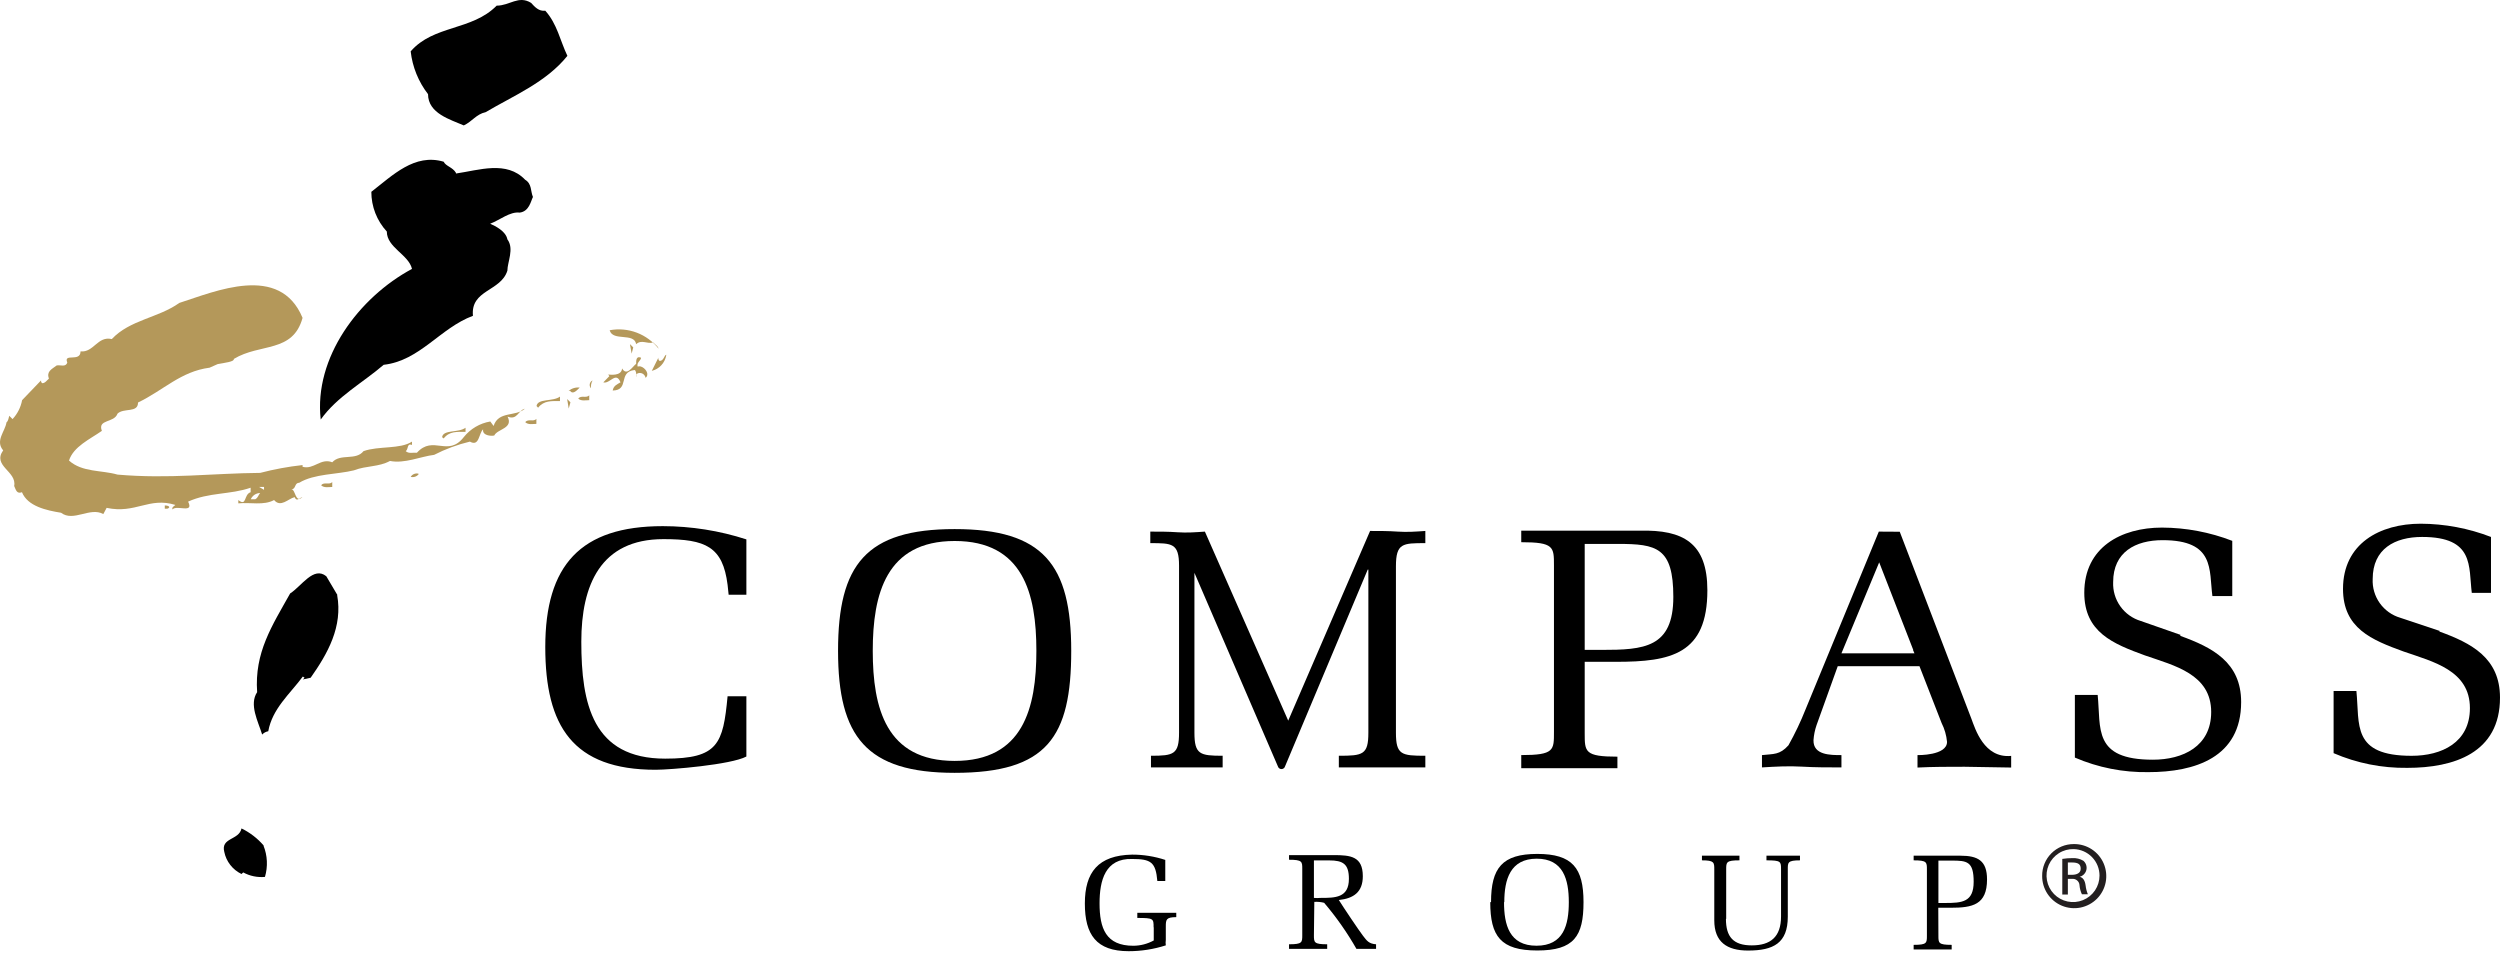
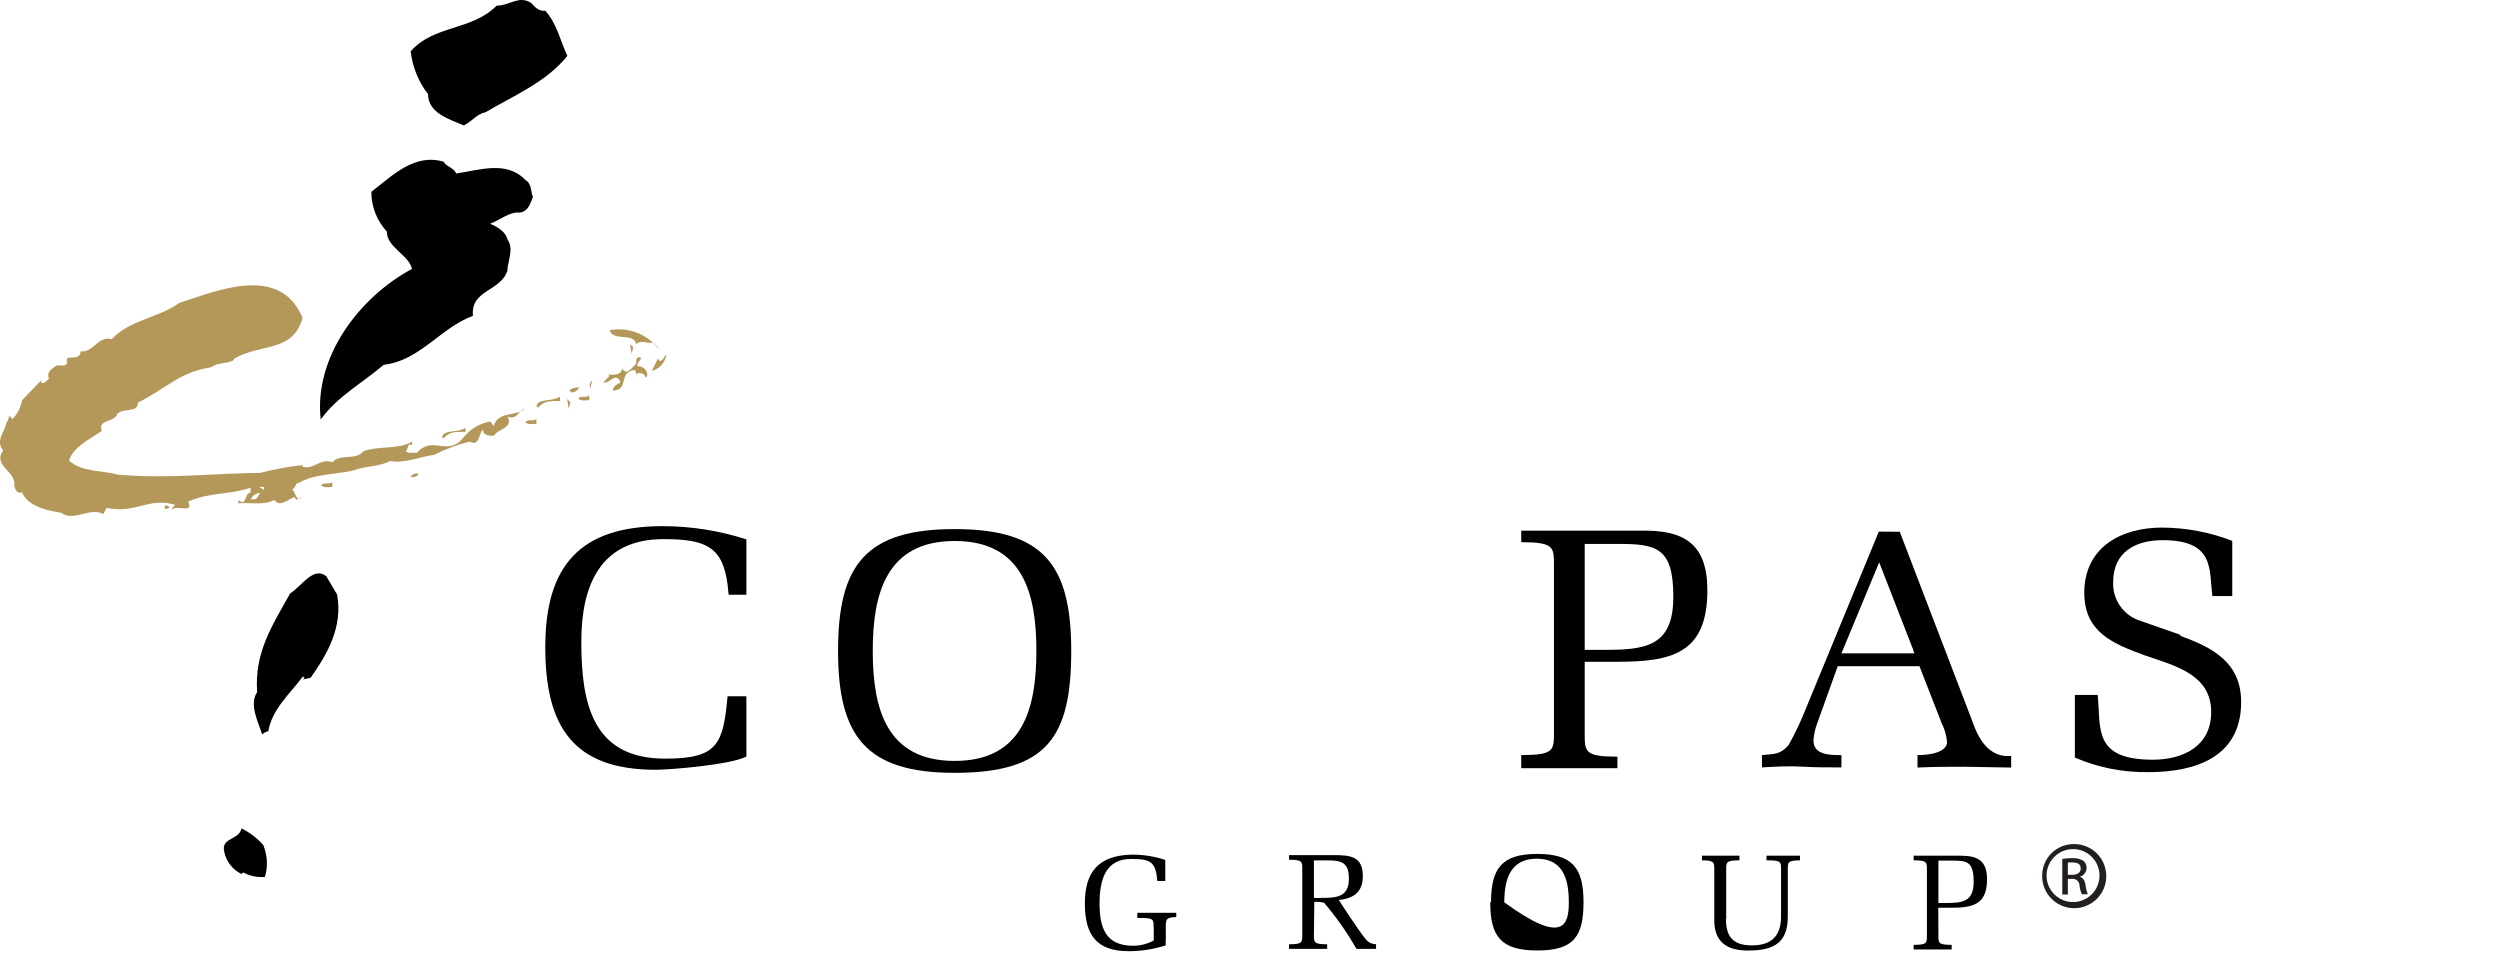
<svg xmlns="http://www.w3.org/2000/svg" width="118" height="45" viewBox="0 0 118 45" fill="none">
  <path d="M25.737 0.505C26.3 1.13 26.437 1.918 26.781 2.637C25.774 3.888 24.242 4.513 22.923 5.294C22.473 5.394 22.298 5.726 21.891 5.92C21.266 5.645 20.203 5.357 20.203 4.444C19.75 3.858 19.467 3.16 19.384 2.424C20.466 1.174 22.273 1.455 23.442 0.267C24.067 0.267 24.468 -0.233 25.068 0.136C25.243 0.33 25.437 0.542 25.731 0.505" fill="black" />
  <path d="M21.522 8.19C22.61 8.034 23.911 7.565 24.787 8.484C25.112 8.678 25.037 9.028 25.155 9.297C25.055 9.491 24.98 9.978 24.53 10.035C24.067 9.978 23.598 10.385 23.136 10.56C23.386 10.672 23.874 10.91 23.949 11.298C24.28 11.742 23.949 12.367 23.949 12.773C23.642 13.761 22.204 13.668 22.323 14.906C20.766 15.487 19.822 17.025 18.108 17.219C17.12 18.07 15.914 18.714 15.138 19.802C14.807 16.882 16.939 14.037 19.446 12.692C19.29 12.017 18.258 11.685 18.258 10.929C17.787 10.418 17.526 9.748 17.527 9.053C18.534 8.277 19.565 7.227 20.941 7.633C21.041 7.846 21.366 7.89 21.522 8.159" fill="black" />
  <path d="M31.077 16.462C31.077 16.343 30.921 16.268 30.839 16.168C30.514 16.243 30.295 16.012 30.026 16.243C29.933 15.68 28.92 16.131 28.776 15.587C29.205 15.507 29.647 15.547 30.055 15.701C30.463 15.856 30.82 16.119 31.09 16.462" fill="#B4985A" />
  <path d="M29.814 16.692L29.733 16.242L29.889 16.398L29.814 16.692Z" fill="#B4985A" />
  <path d="M31.446 16.767C31.417 16.943 31.337 17.107 31.216 17.238C31.095 17.369 30.938 17.462 30.765 17.505L31.077 16.88C31.069 16.908 31.07 16.939 31.081 16.967C31.091 16.995 31.109 17.019 31.134 17.036C31.327 17.036 31.346 16.78 31.446 16.742" fill="#B4985A" />
  <path d="M30.258 16.884C30.258 17.015 30.026 17.115 30.101 17.309C30.258 17.215 30.57 17.465 30.552 17.678C30.552 17.753 30.514 17.797 30.47 17.834C30.464 17.794 30.448 17.756 30.425 17.722C30.402 17.689 30.372 17.661 30.336 17.64C30.301 17.62 30.262 17.608 30.221 17.605C30.18 17.601 30.14 17.607 30.101 17.622L30.026 17.678C30.026 18.047 30.083 17.503 29.951 17.465C29.151 17.559 29.732 18.416 28.919 18.434C28.957 18.203 29.132 18.14 29.288 18.047C29.076 17.503 28.782 18.14 28.476 18.047L28.763 17.753L28.707 17.678C28.782 17.678 29.332 17.772 29.363 17.39C29.582 17.772 29.851 17.309 30.026 17.171C30.026 17.015 30.026 16.784 30.258 16.884Z" fill="#B4985A" />
  <path d="M27.894 18.326C27.869 18.299 27.851 18.267 27.841 18.231C27.831 18.196 27.829 18.158 27.837 18.122C27.844 18.086 27.86 18.052 27.883 18.024C27.906 17.995 27.936 17.972 27.969 17.957C27.907 18.069 27.881 18.198 27.894 18.326Z" fill="#B4985A" />
  <path d="M21.973 20.383C21.579 20.383 21.21 20.346 20.941 20.696L20.866 20.633C20.922 20.265 21.641 20.44 21.973 20.189V20.402" fill="#B4985A" />
  <path d="M19.759 22.384C19.715 22.438 19.656 22.479 19.59 22.501C19.523 22.523 19.452 22.526 19.384 22.509C19.421 22.447 19.477 22.399 19.543 22.372C19.61 22.345 19.683 22.34 19.753 22.359" fill="#B4985A" />
  <path d="M15.682 22.985C15.526 22.985 15.294 23.041 15.157 22.904C15.294 22.729 15.544 22.904 15.682 22.754V22.985Z" fill="#B4985A" />
  <path d="M11.836 23.564H12.049C12.187 23.489 12.187 23.37 12.28 23.27C12.186 23.272 12.094 23.3 12.015 23.352C11.937 23.404 11.875 23.478 11.836 23.564ZM12.462 22.983H12.23L12.462 23.12V22.983ZM14.281 15.004C13.819 16.673 12.28 16.186 11.036 16.942C11.073 17.073 10.605 17.123 10.273 17.186L9.892 17.355C8.535 17.53 7.722 18.418 6.515 18.999C6.515 19.506 5.84 19.237 5.546 19.525C5.39 19.975 4.595 19.775 4.808 20.337C4.245 20.732 3.47 21.075 3.257 21.738C3.883 22.301 4.789 22.182 5.546 22.401C7.972 22.614 10.048 22.338 12.28 22.32C12.938 22.148 13.606 22.025 14.281 21.951V22.032C14.807 22.182 15.138 21.601 15.682 21.82C16.07 21.388 16.789 21.757 17.158 21.294C17.871 21.038 18.884 21.213 19.446 20.844V21C19.196 20.907 19.29 21.194 19.152 21.294C19.29 21.426 19.503 21.351 19.678 21.369C20.453 20.513 21.135 21.601 21.891 20.631C22.203 20.24 22.648 19.978 23.142 19.894L23.298 20.106C23.529 19.387 24.324 19.681 24.774 19.293C24.461 19.35 24.424 19.856 23.955 19.662C24.249 20.225 23.473 20.244 23.329 20.556C23.173 20.594 22.748 20.556 22.804 20.262C22.592 20.456 22.629 21.1 22.179 20.844C21.593 20.984 21.026 21.194 20.491 21.469C19.865 21.544 19.09 21.895 18.408 21.757C17.864 22.051 17.302 21.97 16.701 22.201C15.926 22.395 14.825 22.357 14.119 22.789C13.887 22.789 13.981 23.095 13.75 23.095C13.962 23.095 13.925 23.777 14.275 23.464C14.119 23.502 14.006 23.702 13.906 23.464C13.594 23.545 13.25 23.971 12.937 23.602C12.449 23.87 11.811 23.702 11.249 23.758V23.602C11.655 23.933 11.499 23.333 11.83 23.233V23.02C10.88 23.352 9.848 23.233 8.879 23.677C9.173 24.264 8.335 23.814 8.141 24.046C8.103 23.933 8.216 23.895 8.278 23.833C7.028 23.445 6.403 24.264 5.033 23.971L4.877 24.264C4.251 23.914 3.464 24.652 2.882 24.202C2.182 24.089 1.306 23.895 1.037 23.233C0.781 23.333 0.744 23.095 0.669 22.939C0.806 22.245 -0.376 21.995 0.15 21.257C-0.238 20.806 0.243 20.363 0.306 19.937C0.4 19.856 0.4 19.737 0.437 19.625L0.593 19.781C0.825 19.532 0.981 19.222 1.044 18.887L1.938 17.955C1.938 18.011 1.938 18.049 1.994 18.087C2.132 18.087 2.207 17.955 2.307 17.874C2.188 17.524 2.438 17.43 2.676 17.249C2.845 17.211 3.101 17.349 3.176 17.111C2.982 16.648 3.801 17.111 3.801 16.586C4.427 16.648 4.602 15.848 5.277 16.004C6.134 15.091 7.453 15.016 8.466 14.297C10.167 13.753 13.212 12.421 14.281 15.004Z" fill="#B4985A" />
  <path d="M7.991 23.934C7.953 24.035 7.835 24.009 7.778 24.009V23.859C7.835 23.859 7.953 23.859 7.991 23.934Z" fill="#B4985A" />
  <path d="M27.362 18.294C27.243 18.406 27.049 18.644 26.912 18.45H26.837C26.91 18.39 26.993 18.345 27.084 18.318C27.174 18.291 27.269 18.283 27.362 18.294Z" fill="#B4985A" />
  <path d="M15.914 28.087C16.183 29.581 15.47 30.844 14.663 31.989L14.294 32.07L14.375 31.989L14.294 31.932C13.669 32.77 12.856 33.446 12.662 34.515C12.552 34.534 12.45 34.589 12.374 34.671C12.181 34.046 11.749 33.252 12.137 32.67C12.005 30.794 12.837 29.544 13.694 28.012C14.238 27.662 14.801 26.711 15.401 27.199L15.926 28.087" fill="black" />
  <path d="M12.437 39.914C12.625 40.385 12.649 40.904 12.506 41.39C12.15 41.423 11.793 41.349 11.48 41.178L11.399 41.253C11.192 41.153 11.011 41.008 10.87 40.826C10.728 40.645 10.631 40.434 10.586 40.208C10.411 39.527 11.286 39.664 11.399 39.102C11.801 39.298 12.159 39.574 12.45 39.914" fill="black" />
  <path d="M35.229 32.863V35.708C34.504 36.096 31.64 36.333 30.946 36.333C27.038 36.333 25.737 34.276 25.737 30.543C25.737 26.685 27.394 24.834 31.284 24.834C32.623 24.836 33.955 25.047 35.229 25.459V28.073H34.392L34.342 27.604C34.116 25.803 33.31 25.447 31.315 25.447C28.339 25.447 27.438 27.623 27.438 30.287C27.438 33.219 27.97 35.808 31.396 35.808C33.898 35.808 34.129 35.114 34.342 32.863H35.261" fill="black" />
  <path d="M41.194 30.719C41.194 33.42 41.82 35.915 45.059 35.915C48.298 35.915 48.917 33.414 48.917 30.719C48.917 28.024 48.292 25.535 45.059 25.535C41.826 25.535 41.194 28.037 41.194 30.719ZM39.556 30.719C39.556 26.648 40.876 24.973 45.059 24.973C49.242 24.973 50.562 26.648 50.562 30.719C50.562 34.79 49.43 36.478 45.059 36.478C40.888 36.478 39.556 34.771 39.556 30.719Z" fill="black" />
-   <path d="M64.587 26.886H64.556L60.654 36.172C60.644 36.209 60.622 36.242 60.591 36.265C60.561 36.288 60.523 36.301 60.485 36.301C60.447 36.301 60.409 36.288 60.379 36.265C60.348 36.242 60.326 36.209 60.316 36.172L56.377 27.037V34.584C56.377 35.609 56.639 35.672 57.709 35.672V36.222C57.146 36.222 56.583 36.222 56.014 36.222C55.445 36.222 54.889 36.222 54.326 36.222V35.672C55.395 35.672 55.651 35.609 55.651 34.584V26.699C55.651 25.636 55.32 25.636 54.294 25.636V25.092C54.726 25.092 55.145 25.092 55.583 25.123C56.02 25.154 56.433 25.123 56.871 25.092L60.804 34.015L64.668 25.061C65.106 25.061 65.537 25.061 65.975 25.092C66.413 25.123 66.844 25.092 67.276 25.061V25.636C66.206 25.636 65.888 25.636 65.888 26.73V34.584C65.888 35.628 66.15 35.672 67.276 35.672V36.222C66.594 36.222 65.919 36.222 65.237 36.222C64.556 36.222 63.874 36.222 63.193 36.222V35.672C64.324 35.672 64.587 35.628 64.587 34.584V26.886Z" fill="black" />
  <path d="M74.798 30.675H75.586C77.593 30.675 78.981 30.582 78.981 28.174C78.981 25.842 78.193 25.673 76.374 25.673H74.798V30.725V30.675ZM74.798 34.615C74.798 35.484 74.798 35.715 76.342 35.715V36.259C75.586 36.259 74.829 36.259 74.073 36.259C73.316 36.259 72.559 36.259 71.803 36.259V35.64C73.366 35.64 73.347 35.409 73.347 34.54V26.686C73.347 25.817 73.347 25.592 71.803 25.592V25.048C72.559 25.048 73.316 25.048 74.073 25.048C75.186 25.048 76.292 25.048 77.405 25.048C79.444 24.998 80.588 25.623 80.588 27.861C80.588 30.882 78.869 31.238 76.274 31.238H74.798V34.615Z" fill="black" />
  <path d="M90.305 30.676L88.698 26.543L86.916 30.838H90.362L90.293 30.676H90.305ZM89.668 25.098L93.051 33.927C93.226 34.39 93.645 35.803 94.927 35.678V36.228L92.725 36.191C91.981 36.191 91.243 36.191 90.506 36.228V35.641C90.506 35.641 91.9 35.672 91.9 35.015C91.871 34.706 91.784 34.404 91.644 34.127L90.599 31.445H86.741L85.741 34.227C85.662 34.456 85.614 34.693 85.597 34.934C85.578 35.641 86.385 35.641 86.916 35.641V36.222C86.291 36.222 85.666 36.222 85.04 36.185C84.415 36.147 83.79 36.185 83.165 36.222V35.641C83.715 35.578 84.002 35.641 84.415 35.178C84.721 34.632 84.991 34.066 85.222 33.483L88.68 25.092L89.668 25.098Z" fill="black" />
  <path d="M102.905 30.011C104.431 30.561 105.782 31.262 105.782 33.138C105.782 35.758 103.593 36.445 101.405 36.445C100.212 36.464 99.029 36.23 97.934 35.758V32.8H99.01C99.172 34.376 98.766 35.858 101.617 35.858C103.03 35.858 104.368 35.232 104.368 33.606C104.368 31.818 102.63 31.418 101.242 30.936C99.735 30.386 98.378 29.842 98.378 27.979C98.378 25.834 100.116 24.902 102.049 24.902C103.182 24.907 104.305 25.119 105.363 25.528V28.135H104.425C104.262 26.884 104.55 25.496 102.074 25.496C100.792 25.496 99.741 26.059 99.741 27.472C99.723 27.881 99.841 28.283 100.078 28.616C100.315 28.95 100.656 29.194 101.048 29.311L102.924 29.967" fill="black" />
-   <path d="M115.123 29.802C116.649 30.353 118 31.053 118 32.929C118 35.549 115.817 36.243 113.623 36.243C112.428 36.259 111.243 36.023 110.146 35.549V32.616H111.222C111.384 34.198 110.984 35.674 113.829 35.674C115.248 35.674 116.58 35.049 116.58 33.423C116.58 31.641 114.842 31.234 113.454 30.753C111.941 30.203 110.59 29.659 110.59 27.795C110.59 25.657 112.328 24.719 114.26 24.719C115.394 24.724 116.517 24.936 117.575 25.344V27.983H116.668C116.512 26.732 116.799 25.344 114.323 25.344C113.035 25.344 111.991 25.907 111.991 27.326C111.971 27.733 112.089 28.135 112.324 28.467C112.56 28.799 112.901 29.043 113.291 29.158L115.167 29.784" fill="black" />
  <path d="M54.45 43.771C54.45 43.358 54.45 43.327 53.681 43.327V43.083H54.744H55.52V43.289C55.038 43.289 55.026 43.408 55.026 43.739V44.365C55.013 44.45 55.013 44.536 55.026 44.621C54.46 44.803 53.869 44.896 53.275 44.896C51.743 44.896 51.205 44.115 51.205 42.645C51.205 41.176 51.83 40.369 53.437 40.338C53.968 40.337 54.496 40.422 55.001 40.588V41.582H54.626C54.55 40.694 54.325 40.544 53.437 40.544C52.168 40.507 51.899 41.551 51.899 42.639C51.899 43.821 52.199 44.64 53.494 44.64C53.831 44.638 54.161 44.552 54.457 44.39V43.771" fill="black" />
  <path d="M62.017 42.381C62.119 42.391 62.222 42.391 62.324 42.381C63.018 42.381 63.668 42.381 63.668 41.481C63.668 40.78 63.393 40.611 62.736 40.611C62.493 40.611 62.261 40.611 62.017 40.611V42.356V42.381ZM62.017 44.138C62.017 44.482 62.017 44.57 62.643 44.57V44.788H61.742H60.842V44.57C61.467 44.57 61.467 44.482 61.467 44.138V41.012C61.467 40.668 61.467 40.58 60.842 40.58V40.361C61.142 40.361 61.467 40.361 61.742 40.361H62.949C63.743 40.361 64.325 40.418 64.325 41.356C64.325 42.106 63.893 42.406 63.193 42.481C63.387 42.794 64.137 43.913 64.325 44.157C64.512 44.401 64.606 44.545 64.95 44.57V44.788H64.487H64.025C63.585 44.017 63.074 43.288 62.499 42.612C62.348 42.573 62.192 42.558 62.036 42.569L62.017 44.138Z" fill="black" />
-   <path d="M70.99 42.581C70.99 43.65 71.24 44.638 72.522 44.638C73.804 44.638 74.048 43.65 74.048 42.581C74.048 41.511 73.785 40.53 72.535 40.53C71.284 40.53 71.003 41.511 71.003 42.581H70.99ZM70.377 42.581C70.377 40.968 70.903 40.305 72.56 40.305C74.217 40.305 74.742 40.968 74.742 42.581C74.742 44.194 74.292 44.863 72.56 44.863C70.828 44.863 70.34 44.188 70.34 42.581H70.377Z" fill="black" />
+   <path d="M70.99 42.581C73.804 44.638 74.048 43.65 74.048 42.581C74.048 41.511 73.785 40.53 72.535 40.53C71.284 40.53 71.003 41.511 71.003 42.581H70.99ZM70.377 42.581C70.377 40.968 70.903 40.305 72.56 40.305C74.217 40.305 74.742 40.968 74.742 42.581C74.742 44.194 74.292 44.863 72.56 44.863C70.828 44.863 70.34 44.188 70.34 42.581H70.377Z" fill="black" />
  <path d="M81.464 43.371C81.464 44.215 81.808 44.622 82.683 44.622C83.559 44.622 84.065 44.234 84.065 43.253V41.039C84.065 40.664 84.065 40.608 83.377 40.608V40.389C83.64 40.389 83.909 40.389 84.165 40.389C84.421 40.389 84.697 40.389 84.959 40.389V40.608C84.371 40.608 84.384 40.714 84.384 41.039V43.265C84.384 44.516 83.709 44.866 82.508 44.866C81.514 44.866 80.914 44.466 80.914 43.44V41.039C80.914 40.708 80.914 40.608 80.332 40.608V40.389H81.201C81.501 40.389 81.826 40.389 82.102 40.389V40.608C81.476 40.608 81.476 40.695 81.476 41.039V43.371" fill="black" />
  <path d="M91.493 42.621H91.806C92.607 42.621 93.157 42.584 93.157 41.62C93.157 40.658 92.844 40.62 92.119 40.62H91.493V42.621ZM91.493 44.166C91.493 44.509 91.493 44.597 92.119 44.597V44.816H91.218H90.324V44.597C90.95 44.597 90.95 44.509 90.95 44.166V41.039C90.95 40.695 90.95 40.608 90.324 40.608V40.389C90.624 40.389 90.95 40.389 91.218 40.389H92.538C93.351 40.389 93.788 40.62 93.788 41.508C93.788 42.709 93.101 42.846 92.075 42.846H91.487L91.493 44.166Z" fill="black" />
  <path d="M25.317 20.007C25.161 20.007 24.93 20.063 24.792 19.926C24.93 19.751 25.186 19.926 25.317 19.77V20.007Z" fill="#B4985A" />
  <path d="M26.431 18.931C26.043 18.931 25.674 18.894 25.399 19.244L25.324 19.163C25.381 18.794 26.1 18.969 26.431 18.719V18.931Z" fill="#B4985A" />
  <path d="M27.812 18.888C27.662 18.888 27.425 18.944 27.294 18.813C27.425 18.637 27.681 18.813 27.812 18.656V18.888Z" fill="#B4985A" />
  <path d="M26.844 19.284L26.769 18.834L26.925 18.99L26.844 19.284Z" fill="#B4985A" />
  <path d="M97.884 39.84C98.185 39.836 98.479 39.922 98.731 40.086C98.982 40.251 99.179 40.486 99.296 40.762C99.413 41.039 99.446 41.344 99.389 41.639C99.332 41.934 99.189 42.205 98.978 42.419C98.766 42.632 98.496 42.777 98.201 42.837C97.907 42.896 97.602 42.866 97.324 42.751C97.046 42.636 96.809 42.441 96.643 42.191C96.477 41.941 96.388 41.647 96.39 41.347C96.387 41.149 96.424 40.953 96.498 40.77C96.572 40.587 96.682 40.42 96.821 40.28C96.96 40.14 97.126 40.029 97.308 39.953C97.491 39.878 97.687 39.839 97.884 39.84ZM97.884 40.078C97.635 40.07 97.39 40.137 97.18 40.27C96.969 40.403 96.803 40.595 96.702 40.823C96.602 41.051 96.572 41.303 96.616 41.548C96.66 41.793 96.776 42.02 96.949 42.198C97.122 42.377 97.345 42.5 97.589 42.551C97.832 42.603 98.085 42.58 98.316 42.487C98.547 42.393 98.745 42.233 98.884 42.027C99.023 41.82 99.097 41.577 99.097 41.328C99.097 41.003 98.971 40.69 98.744 40.457C98.518 40.223 98.209 40.087 97.884 40.078ZM97.603 42.222H97.34V40.54C97.498 40.516 97.656 40.503 97.816 40.503C97.997 40.492 98.178 40.536 98.335 40.628C98.395 40.68 98.441 40.748 98.466 40.824C98.491 40.9 98.495 40.981 98.477 41.059C98.459 41.137 98.419 41.209 98.363 41.266C98.308 41.324 98.237 41.364 98.159 41.385C98.309 41.416 98.409 41.547 98.441 41.797C98.457 41.939 98.493 42.078 98.547 42.21H98.266C98.203 42.076 98.165 41.932 98.153 41.785C98.151 41.74 98.14 41.697 98.12 41.657C98.1 41.618 98.072 41.583 98.038 41.555C98.004 41.526 97.964 41.506 97.922 41.493C97.879 41.481 97.834 41.478 97.79 41.484H97.603V42.222ZM97.603 41.291H97.797C98.022 41.291 98.209 41.209 98.209 41.003C98.209 40.797 98.097 40.709 97.797 40.709H97.603V41.291Z" fill="#231F20" />
</svg>